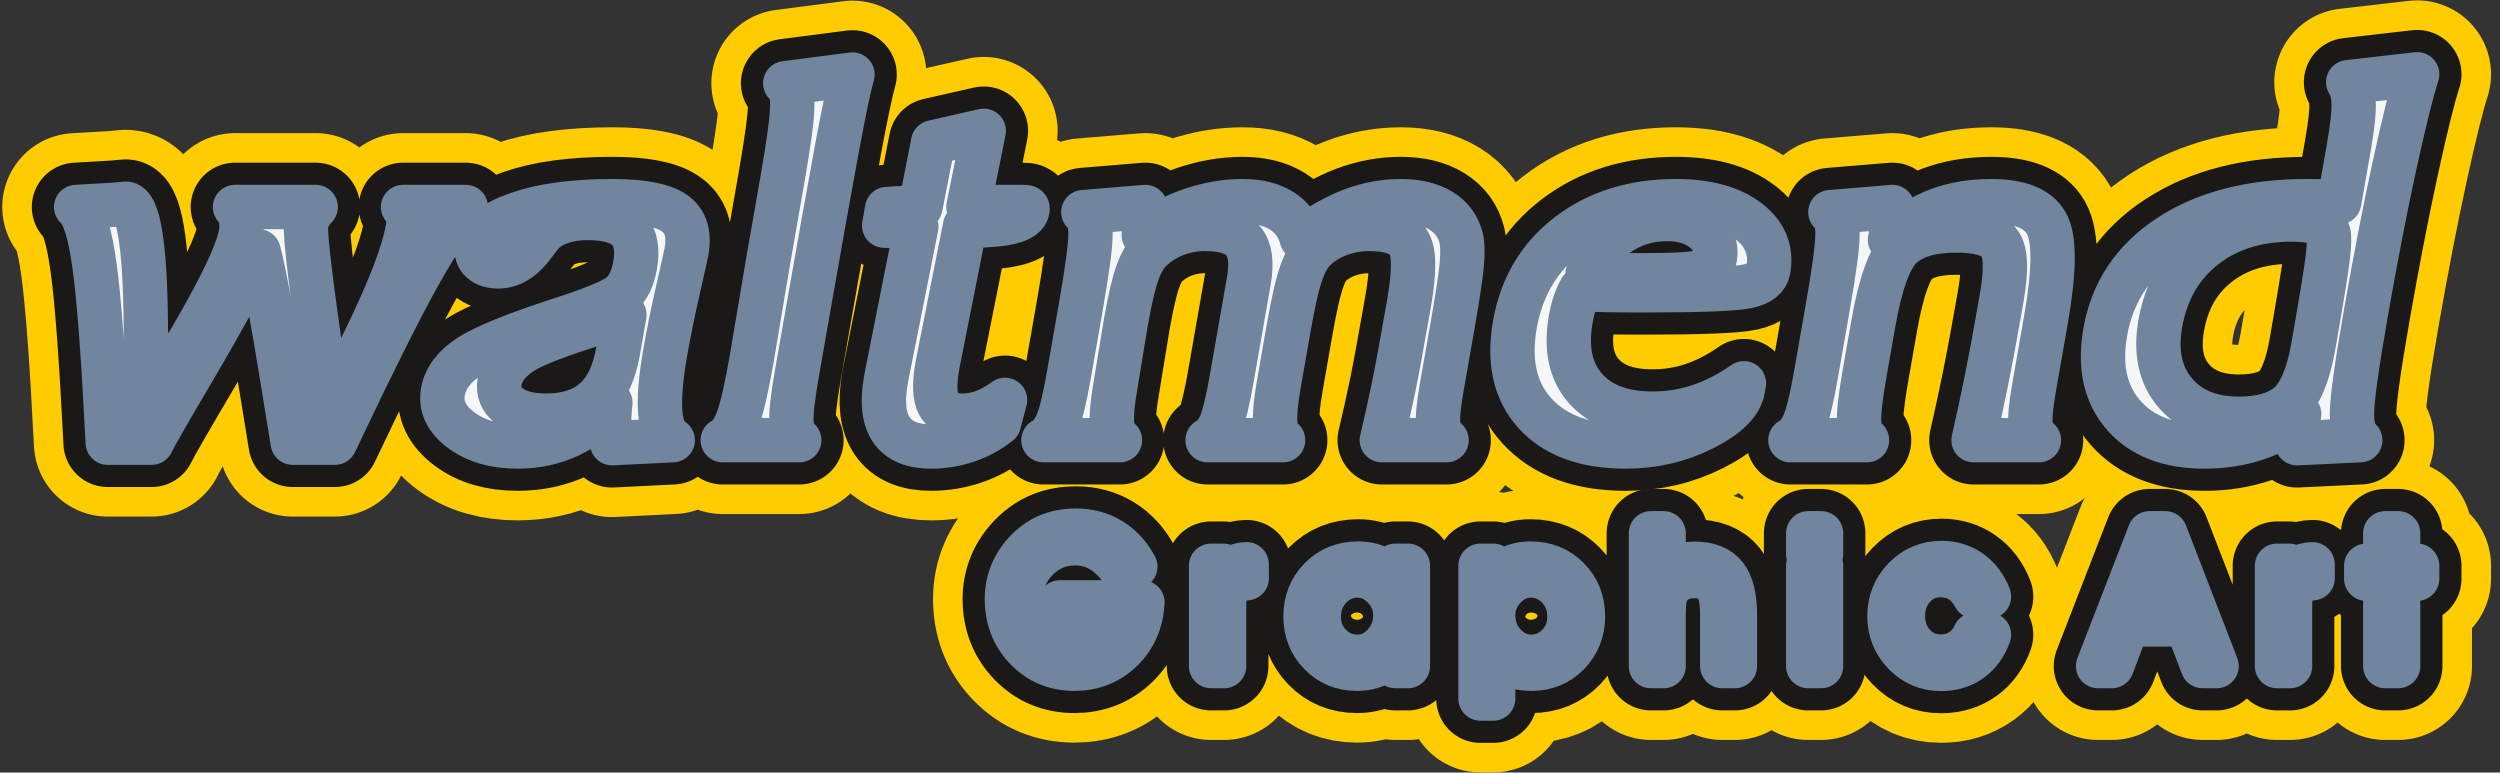
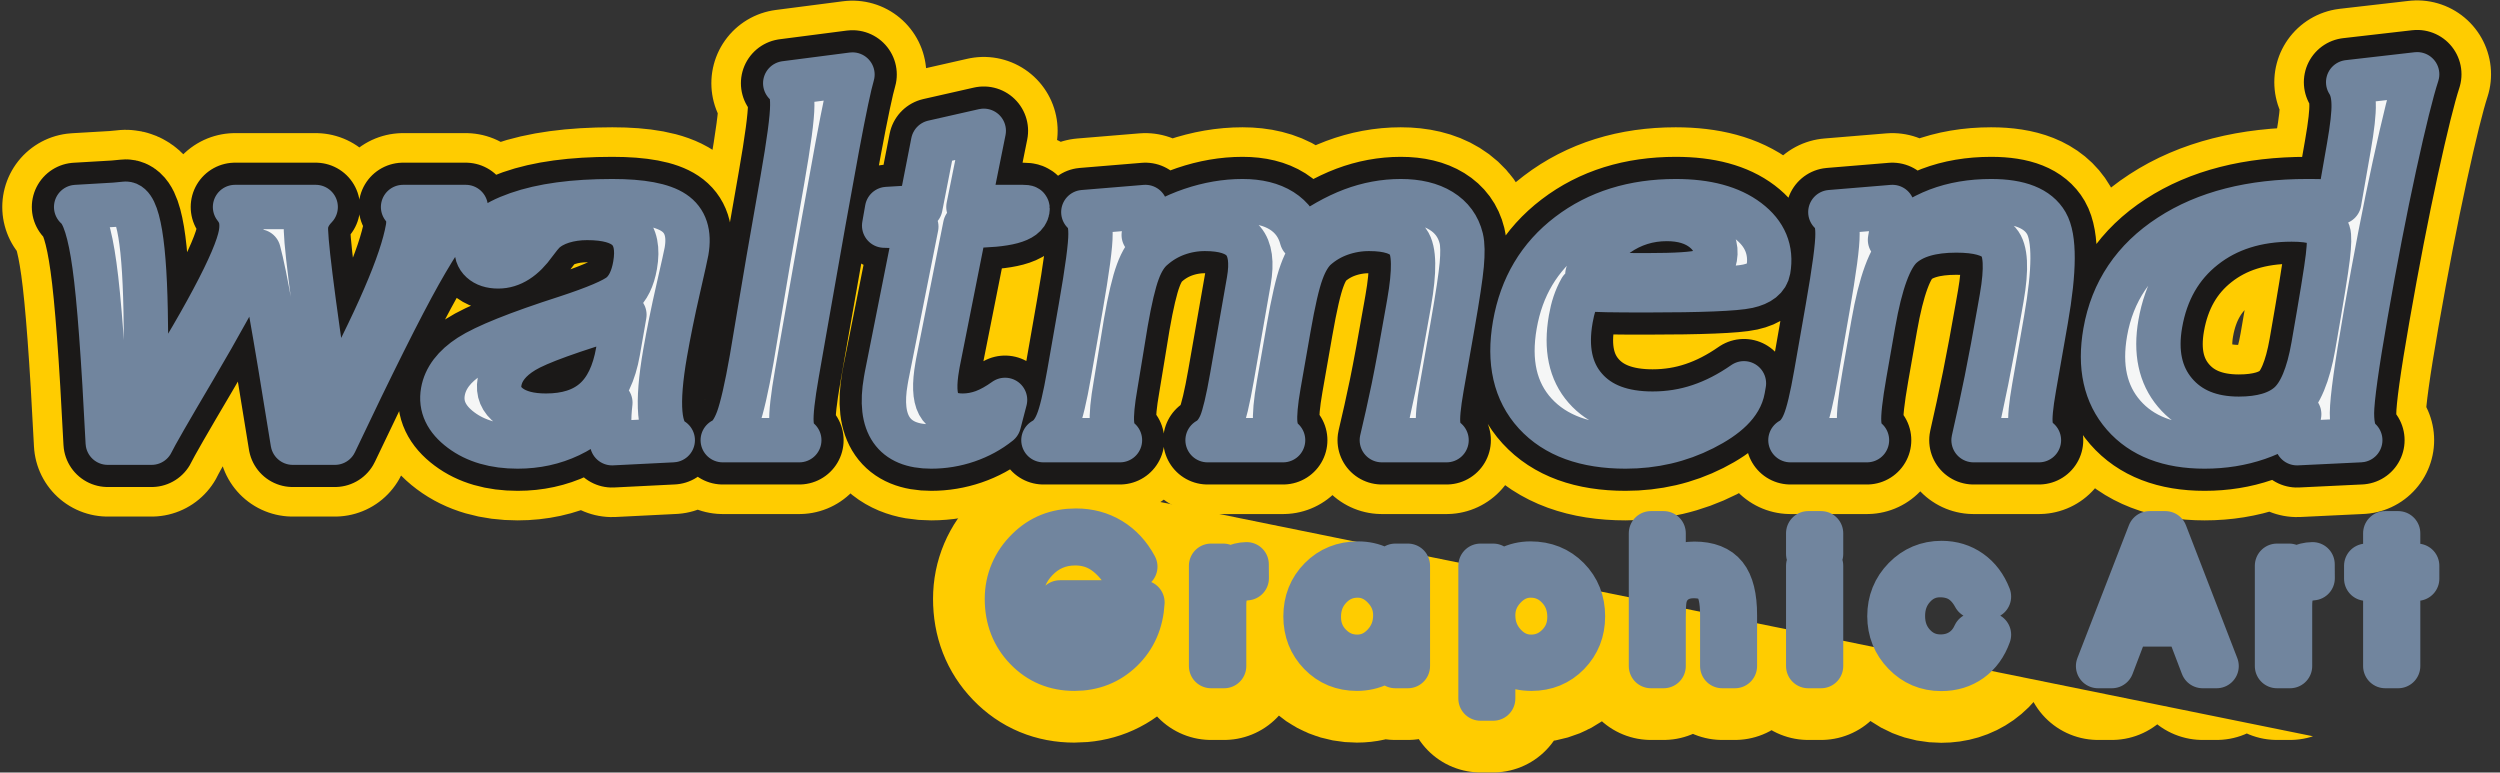
<svg xmlns="http://www.w3.org/2000/svg" width="746.6pt" height="230.7pt" viewBox="0 0 746.6 230.7" version="1.1">
  <rect x="0" y="0" width="746.6" height="230.7" fill="#333333" stroke="none" />
  <defs>
    <clipPath id="clip1">
-       <path d="M 278 136 L 744 136 L 744 230.699 L 278 230.699 Z M 278 136 " />
+       <path d="M 278 136 L 744 230.699 L 278 230.699 Z M 278 136 " />
    </clipPath>
  </defs>
  <g id="surface1">
    <path style="fill-rule:evenodd;fill:rgb(100%,100%,100%);fill-opacity:1;stroke-width:441.215;stroke-linecap:butt;stroke-linejoin:round;stroke:rgb(100%,79.688%,0%);stroke-opacity:1;stroke-miterlimit:4;" d="M 874.219 984.93 C 846.055 1161.062 824.219 1291.453 809.102 1376.375 C 794.023 1461.531 781.836 1521.336 772.305 1556.375 C 718.516 1448.836 654.062 1331.961 579.688 1206.023 C 505.312 1080.047 462.773 1006.297 452.695 984.93 L 321.758 984.93 C 308.984 1239.461 295.938 1416.102 282.109 1514.305 C 268.633 1612.469 250.195 1670.672 227.383 1688.836 L 342.852 1695.594 C 356.016 1696.648 366.875 1697.664 375.391 1698.719 C 413.359 1698.719 433.281 1578.445 435.508 1337.938 C 436.484 1233.016 438.047 1148.602 439.844 1084.695 C 522.109 1211.961 587.227 1321.336 635.859 1412.742 C 684.492 1503.914 712.227 1569.109 719.062 1608.055 C 721.992 1624.891 721.953 1639.734 719.531 1652.742 C 716.797 1665.711 710.898 1677.664 701.875 1688.836 L 942.773 1688.836 C 935.039 1680.789 928.594 1672.469 923.711 1663.602 C 919.219 1655.086 915.938 1645.984 914.258 1636.375 C 909.375 1608.328 931.797 1428.094 981.523 1095.359 L 983.633 1084.695 C 1056.172 1221.062 1111.328 1332.508 1148.438 1418.992 C 1185.938 1505.477 1208.945 1574.305 1217.812 1624.891 C 1220.234 1638.719 1220 1650.672 1217.812 1661.062 C 1215.312 1671.453 1210.625 1680.789 1203.711 1688.836 L 1390.977 1688.836 C 1355.469 1657.391 1309.531 1590.906 1252.422 1489.383 C 1195.703 1388.094 1111.602 1219.773 1000.195 984.93 Z M 1864.766 1367.039 C 1706.992 1320.281 1606.68 1284.188 1564.531 1258.484 C 1522.422 1233.016 1498.086 1202.352 1491.836 1166.805 C 1486.602 1136.922 1496.719 1112.781 1522.031 1093.797 C 1547.422 1075.086 1583.438 1065.711 1630.43 1065.711 C 1692.422 1065.711 1740.781 1081.336 1775.898 1112.508 C 1811.016 1143.641 1834.141 1191.961 1845.586 1257.391 Z M 1827.93 983.406 C 1822.812 999.773 1820 1017.977 1819.531 1038.211 C 1818.75 1058.484 1819.961 1080.555 1822.812 1104.461 C 1789.453 1062.352 1748.789 1029.891 1701.172 1007.312 C 1653.555 984.734 1601.953 973.562 1545.977 973.562 C 1476.992 973.562 1420.547 989.891 1376.953 1022.625 C 1333.047 1055.359 1315.078 1093.562 1322.734 1137.195 C 1329.805 1177.703 1356.641 1213.016 1402.852 1242.898 C 1449.062 1272.742 1545.156 1311.453 1691.328 1358.484 C 1778.32 1387.039 1832.656 1410.164 1854.102 1427.781 C 1875.156 1445.477 1889.609 1474.578 1896.602 1514.578 C 1905.234 1563.914 1897.852 1599.773 1874.805 1622.352 C 1851.758 1644.891 1811.094 1656.102 1753.438 1656.102 C 1726.758 1656.102 1702.148 1652.469 1679.609 1645.477 C 1657.383 1638.445 1638.555 1628.055 1623.828 1614.305 C 1617.734 1608.055 1608.438 1596.883 1596.641 1580.789 C 1563.867 1534.578 1527.5 1511.453 1487.852 1511.453 C 1466.211 1511.453 1449.844 1516.922 1438.047 1527.547 C 1426.25 1538.211 1421.641 1551.961 1424.688 1569.383 C 1431.68 1609.383 1472.07 1642.078 1545.547 1667.781 C 1619.023 1693.523 1713.242 1706.258 1828.516 1706.258 C 1916.484 1706.258 1977.812 1694.812 2012.422 1671.688 C 2047.031 1648.602 2059.609 1610.164 2050.195 1556.375 C 2048.711 1547.781 2040.391 1509.852 2024.961 1442.625 C 2009.492 1375.359 1996.758 1311.961 1986.367 1252.742 C 1973.086 1176.648 1968.281 1116.922 1971.992 1073.562 C 1975.742 1030.164 1988.359 1003.172 2009.141 992.469 Z M 2158.398 992.469 C 2176.172 1000.555 2191.172 1021.609 2203.75 1055.359 C 2215.977 1089.109 2229.805 1149.148 2244.922 1235.359 C 2249.062 1258.992 2256.523 1303.641 2267.344 1369.109 C 2278.125 1434.578 2287.188 1488.328 2294.57 1530.398 L 2336.523 1770.125 C 2355.898 1880.789 2365.82 1954.539 2366.016 1991.961 C 2366.562 2029.344 2359.453 2051.414 2345 2058.445 L 2545.82 2084.422 C 2537.031 2055.047 2521.758 1983.133 2500.352 1868.562 C 2479.023 1754.305 2446.094 1569.852 2401.484 1315.086 L 2379.922 1191.961 C 2367.461 1120.828 2361.992 1072.234 2363.672 1045.711 C 2365.078 1019.539 2372.93 1001.609 2386.992 992.469 Z M 2736.523 1630.125 L 2640.43 1633.211 L 2649.141 1682.859 L 2748.828 1688.836 L 2786.641 1882.078 L 2937.93 1916.375 L 2892.109 1688.836 L 3054.375 1688.836 C 3061.719 1688.836 3065.938 1688.328 3067.422 1687.273 C 3068.906 1686.258 3069.141 1683.602 3068.438 1679.773 C 3065.664 1663.914 3049.961 1652.234 3021.641 1644.695 C 2993.32 1637.156 2952.031 1633.211 2898.008 1633.211 L 2882.383 1633.211 L 2800.898 1223.133 L 2799.062 1212.508 C 2789.805 1159.773 2791.211 1122.117 2803.242 1099.539 C 2815.312 1076.922 2839.023 1065.711 2875 1065.711 C 2896.328 1065.711 2917.344 1069.656 2937.656 1077.195 C 2957.617 1084.695 2979.023 1096.648 3001.523 1112.781 L 2983.281 1042.898 C 2955.391 1020.555 2923.711 1003.406 2888.984 991.492 C 2853.906 979.539 2817.852 973.562 2780.898 973.562 C 2724.883 973.562 2685.43 989.891 2662.578 1022.898 C 2639.688 1055.867 2633.945 1104.969 2645.312 1169.852 L 2647.578 1182.898 Z M 3116.094 992.469 C 3133.32 1001.609 3147.422 1019.266 3158.008 1045.477 C 3168.906 1071.453 3180.352 1119.773 3192.695 1190.438 L 3218.945 1340.281 L 3227.344 1388.328 C 3247.031 1500.789 3256.953 1574.578 3256.641 1608.836 C 3256.68 1643.406 3249.453 1664.891 3235.273 1673.523 L 3420.586 1688.836 C 3421.758 1676.648 3422.07 1664.891 3421.719 1653.523 C 3421.406 1642.078 3420.117 1630.906 3418.242 1620.281 L 3415.586 1605.203 C 3459.258 1637.664 3506.602 1662.625 3557.656 1680.008 C 3609.023 1697.391 3659.883 1706.258 3710.859 1706.258 C 3758.164 1706.258 3797.148 1696.648 3827.773 1677.391 C 3858.047 1658.211 3878.203 1630.398 3887.578 1594.578 C 3939.609 1633.016 3989.883 1661.297 4037.344 1679.227 C 4085.117 1697.156 4133.711 1706.258 4183.359 1706.258 C 4231.992 1706.258 4272.305 1696.648 4303.594 1677.391 C 4335.195 1657.938 4355.078 1630.672 4363.828 1595.086 C 4368.086 1577.391 4368.438 1550.945 4365.352 1516.102 C 4362.188 1481.062 4353.086 1421.336 4338.359 1337.156 L 4313.203 1193.523 L 4305.586 1150.164 C 4296.094 1095.867 4292.578 1058.484 4295.352 1038.211 C 4297.812 1017.977 4306.094 1002.625 4320 992.469 L 4126.719 992.469 C 4138.281 1041.336 4149.922 1092.781 4161.172 1147.312 C 4172.383 1201.844 4186.758 1280.281 4204.57 1382.117 L 4208.164 1402.625 C 4224.961 1498.445 4223.945 1559.227 4205.117 1584.969 C 4185.938 1610.672 4147.188 1623.406 4088.555 1623.406 C 4058.867 1623.406 4030.391 1618.445 4003.047 1608.836 C 3976.016 1599.227 3951.914 1585.203 3930.273 1566.258 C 3913.281 1551.141 3898.789 1527.312 3887.109 1494.812 C 3875.078 1462.352 3862.305 1406.531 3848.438 1327.312 L 3818.75 1157.703 C 3809.727 1106.023 3806.367 1067.781 3808.438 1043.406 C 3810.859 1019.266 3818.516 1002.117 3831.836 992.469 L 3606.25 992.469 C 3622.812 1001.609 3636.016 1017.977 3646.172 1041.609 C 3655.977 1065.242 3667.109 1111.727 3679.297 1181.336 L 3689.648 1240.555 L 3729.492 1468.055 C 3739.062 1522.859 3733.711 1562.625 3713.281 1586.766 C 3692.539 1611.141 3654.375 1623.406 3598.398 1623.406 C 3569.414 1623.406 3541.523 1618.445 3514.883 1608.836 C 3488.516 1599.227 3464.727 1585.203 3443.086 1566.258 C 3424.805 1551.141 3409.688 1527.547 3398.125 1495.867 C 3386.25 1464.188 3374.336 1413.289 3362.109 1343.406 C 3359.258 1327.039 3354.57 1298.484 3348.047 1257.391 C 3341.484 1216.102 3336.016 1182.898 3331.602 1157.703 C 3322.539 1106.023 3318.867 1067.781 3320.938 1043.406 C 3322.695 1019.266 3330.703 1002.117 3344.648 992.469 Z M 4740.625 1488.094 L 4758.281 1488.094 C 4760.938 1488.094 4776.875 1487.547 4806.328 1486.531 C 4835.82 1485.477 4864.375 1484.969 4892.344 1484.969 L 4918.008 1484.969 C 5006.328 1484.969 5061.602 1488.602 5083.555 1495.867 C 5105.195 1503.406 5117.969 1517.391 5121.602 1538.211 C 5127.109 1569.617 5116.172 1596.648 5088.477 1619.227 C 5060.781 1641.844 5023.75 1653.016 4977.773 1653.016 C 4923.438 1653.016 4874.453 1637.664 4830.43 1607.039 C 4786.406 1576.375 4756.445 1536.648 4740.625 1488.094 Z M 5208.086 1162.352 L 5204.922 1144.188 C 5197.578 1102.352 5158.164 1063.641 5086.875 1027.586 C 5015.586 991.492 4938.125 973.562 4854.805 973.562 C 4734.883 973.562 4644.961 1006.297 4584.805 1071.961 C 4524.688 1137.703 4504.531 1226.258 4523.945 1337.156 C 4543.75 1450.398 4597.109 1540.008 4684.375 1606.492 C 4771.68 1673.016 4878.125 1706.258 5004.414 1706.258 C 5097.031 1706.258 5168.594 1686.766 5219.805 1648.055 C 5271.016 1609.383 5291.406 1560.281 5281.016 1500.789 C 5276.758 1476.648 5256.25 1460.281 5219.844 1452.234 C 5183.125 1444.188 5081.094 1440.008 4913.828 1440.008 C 4864.492 1440.008 4825.898 1440.281 4798.32 1440.789 C 4770.781 1441.336 4744.922 1442.117 4721.094 1443.133 C 4713.359 1429.383 4707.227 1415.359 4702.344 1400.789 C 4697.461 1386.258 4693.75 1370.672 4690.859 1354.031 C 4675.586 1266.766 4690.156 1197.938 4734.336 1147.586 C 4778.438 1096.922 4845.703 1071.727 4935.312 1071.727 C 4984.297 1071.727 5030.938 1079.266 5075.547 1094.305 C 5120.117 1109.109 5164.453 1131.961 5208.086 1162.352 Z M 5346.953 992.469 C 5364.219 1001.609 5378.32 1019.266 5388.906 1045.477 C 5399.766 1071.453 5411.25 1119.773 5423.594 1190.438 L 5449.844 1340.281 L 5458.203 1388.094 C 5477.93 1500.789 5487.812 1574.305 5487.5 1608.836 C 5487.578 1643.406 5480.352 1664.891 5466.172 1673.523 L 5651.445 1688.836 C 5652.852 1677.664 5653.047 1665.477 5652.383 1652.234 C 5651.719 1638.992 5650.312 1625.203 5647.852 1611.141 L 5644.297 1590.672 C 5691.016 1631.141 5738.125 1660.516 5786.016 1678.953 C 5833.867 1697.156 5887.422 1706.258 5946.406 1706.258 C 6031.055 1706.258 6085.859 1684.422 6111.172 1640.516 C 6136.484 1596.648 6135.977 1500.555 6110.078 1352.508 L 6082.188 1193.289 L 6074.609 1149.852 C 6065.117 1095.633 6061.602 1058.484 6064.375 1038.211 C 6066.836 1017.977 6075.156 1002.625 6089.062 992.469 L 5893.789 992.469 C 5906.719 1049.383 5919.805 1108.875 5932.383 1171.219 C 5945 1233.797 5957.852 1303.406 5971.367 1380.555 L 5977.93 1417.938 C 5993.203 1505.203 5990.156 1560.281 5969.258 1583.602 C 5948.359 1607.039 5906.094 1618.719 5842.109 1618.719 C 5768.789 1618.719 5714.375 1602.859 5679.18 1571.141 C 5643.984 1539.461 5615.82 1462.352 5594.453 1340.281 L 5568.203 1190.438 C 5555.859 1119.773 5550.391 1071.453 5552.188 1045.477 C 5553.594 1019.266 5561.484 1001.609 5575.547 992.469 Z M 6686.016 1056.414 C 6753.008 1056.414 6803.242 1071.219 6836.367 1100.555 C 6869.492 1129.852 6893.594 1187.586 6908.594 1273.289 C 6932.891 1412.234 6947.461 1501.062 6951.836 1539.461 C 6956.289 1578.211 6956.914 1602.625 6953.32 1612.742 C 6949.297 1625.711 6938.008 1635.594 6919.766 1641.844 C 6901.914 1648.328 6876.484 1651.453 6843.828 1651.453 C 6739.844 1651.453 6652.422 1623.914 6582.422 1568.602 C 6512.07 1513.211 6468.438 1437.156 6451.484 1340.281 C 6436.68 1255.633 6451.328 1187.039 6495.156 1134.852 C 6538.984 1082.625 6602.695 1056.414 6686.016 1056.414 Z M 7218.633 2085.203 C 7202.109 2034.539 7179.492 1943.367 7150.781 1811.688 C 7122.07 1680.008 7093.633 1532.742 7065.117 1369.852 C 7037.93 1214.578 7024.336 1115.867 7023.906 1073.562 C 7023.828 1031.219 7032.109 1004.188 7048.711 992.469 L 6859.844 983.406 C 6858.633 995.633 6858.32 1007.039 6859.219 1017.977 C 6859.805 1028.875 6861.133 1040.281 6863.125 1051.727 L 6866.367 1070.164 C 6833.047 1039.773 6791.562 1015.906 6742.617 998.992 C 6693.32 982.117 6640.547 973.562 6583.867 973.562 C 6476.914 973.562 6396.406 1004.734 6341.992 1067.039 C 6287.305 1129.656 6269.102 1212.234 6287.109 1315.086 C 6308.359 1436.375 6372.734 1531.961 6479.883 1601.531 C 6587.07 1671.453 6723.789 1706.258 6889.727 1706.258 C 6911.719 1706.258 6930 1705.984 6943.906 1705.477 C 6957.812 1704.891 6971.68 1704.188 6985.82 1703.133 L 7014.453 1866.766 C 7024.883 1926.219 7029.805 1969.617 7028.906 1996.883 C 7028.398 2024.422 7022.852 2045.984 7012.578 2061.531 Z M 7218.633 2085.203 " transform="matrix(0.1,0,0,-0.1,0,230.7)" />
    <path style=" stroke:none;fill-rule:evenodd;fill:rgb(100%,100%,100%);fill-opacity:1;" d="M 316.535 179.902 L 341.18 179.902 C 340.852 185.68 338.773 190.422 334.945 194.141 C 331.113 197.848 326.414 199.711 320.848 199.711 C 315.133 199.711 310.336 197.715 306.48 193.715 C 302.625 189.723 300.703 184.758 300.703 178.844 C 300.703 176.062 301.23 173.434 302.281 170.941 C 303.332 168.453 304.875 166.211 306.91 164.215 C 308.867 162.266 311.035 160.828 313.414 159.879 C 315.793 158.938 318.43 158.465 321.332 158.465 C 325.176 158.465 328.633 159.395 331.691 161.254 C 334.75 163.121 337.203 165.781 339.051 169.23 L 334.258 169.23 C 332.387 166.852 330.391 165.094 328.254 163.953 C 326.125 162.816 323.746 162.246 321.105 162.246 C 316.555 162.246 312.707 163.879 309.559 167.141 C 306.406 170.402 304.836 174.316 304.836 178.898 C 304.836 183.762 306.406 187.828 309.547 191.07 C 312.688 194.328 316.562 195.957 321.172 195.957 C 324.797 195.957 328.047 194.789 330.93 192.465 C 333.809 190.141 335.676 187.129 336.551 183.418 L 316.535 183.418 Z M 365.57 198.918 L 361.676 198.918 L 361.676 168.957 L 365.301 168.957 L 365.301 172.41 C 366.238 171.086 367.27 170.113 368.387 169.492 C 369.512 168.879 370.812 168.551 372.297 168.516 L 372.328 172.68 C 369.91 172.895 368.184 173.617 367.141 174.848 C 366.09 176.078 365.57 178.062 365.57 180.828 Z M 416.695 183.742 C 416.695 180.562 415.562 177.793 413.297 175.422 C 411.027 173.051 408.406 171.871 405.453 171.871 C 402.238 171.871 399.508 173.051 397.25 175.422 C 394.992 177.793 393.855 180.73 393.855 184.238 C 393.855 187.578 394.98 190.391 397.23 192.688 C 399.48 194.984 402.184 196.137 405.34 196.137 C 408.391 196.137 411.047 194.93 413.305 192.504 C 415.562 190.078 416.695 187.156 416.695 183.742 Z M 416.695 194.176 C 415.5 195.906 413.883 197.254 411.836 198.238 C 409.793 199.215 407.59 199.711 405.23 199.711 C 400.844 199.711 397.184 198.207 394.266 195.203 C 391.34 192.195 389.879 188.484 389.879 184.07 C 389.879 179.59 391.375 175.84 394.359 172.82 C 397.34 169.809 401.078 168.301 405.566 168.301 C 407.871 168.301 409.98 168.766 411.902 169.707 C 413.824 170.645 415.426 171.992 416.695 173.754 L 416.695 168.957 L 420.449 168.957 L 420.449 198.918 L 416.695 198.918 Z M 442.141 168.957 L 445.922 168.957 L 445.922 173.859 C 447.008 172.168 448.57 170.82 450.586 169.816 C 452.613 168.805 454.766 168.301 457.055 168.301 C 461.578 168.301 465.324 169.809 468.285 172.809 C 471.25 175.812 472.738 179.57 472.738 184.07 C 472.738 188.469 471.27 192.168 468.344 195.191 C 465.406 198.207 461.746 199.711 457.359 199.711 C 454.926 199.711 452.734 199.234 450.781 198.297 C 448.828 197.348 447.211 195.98 445.922 194.176 L 445.922 208.617 L 442.141 208.617 Z M 445.922 183.742 C 445.922 187.156 447.047 190.078 449.293 192.504 C 451.543 194.93 454.199 196.137 457.25 196.137 C 460.391 196.137 463.082 194.984 465.332 192.688 C 467.582 190.391 468.707 187.578 468.707 184.238 C 468.707 180.73 467.57 177.793 465.312 175.422 C 463.055 173.051 460.324 171.871 457.109 171.871 C 454.152 171.871 451.543 173.062 449.293 175.441 C 447.047 177.82 445.922 180.586 445.922 183.742 Z M 493.043 159.254 L 496.824 159.254 L 496.824 172.477 C 497.93 171.109 499.258 170.09 500.809 169.391 C 502.363 168.703 504.102 168.355 506.023 168.355 C 510.23 168.355 513.301 169.555 515.223 171.965 C 517.145 174.371 518.113 178.285 518.113 183.703 L 518.113 198.918 L 514.332 198.918 L 514.332 183.641 C 514.332 179.301 513.68 176.277 512.371 174.59 C 511.059 172.883 508.875 172.039 505.809 172.039 C 504.062 172.039 502.539 172.391 501.219 173.09 C 499.91 173.785 498.867 174.789 498.105 176.094 C 497.633 176.91 497.297 177.84 497.113 178.891 C 496.918 179.934 496.824 181.754 496.824 184.348 L 496.824 198.918 L 493.043 198.918 Z M 543.844 165.438 L 540.004 165.438 L 540.004 159.254 L 543.844 159.254 Z M 540.004 168.957 L 543.844 168.957 L 543.844 198.918 L 540.004 198.918 Z M 589.738 178.156 C 588.559 175.98 587.117 174.371 585.426 173.32 C 583.727 172.281 581.707 171.758 579.367 171.758 C 576.281 171.758 573.66 172.93 571.516 175.273 C 569.367 177.617 568.289 180.508 568.289 183.961 C 568.289 187.406 569.367 190.289 571.535 192.605 C 573.688 194.922 576.355 196.086 579.535 196.086 C 581.855 196.086 583.902 195.508 585.688 194.363 C 587.461 193.219 588.809 191.617 589.738 189.547 L 593.984 189.547 C 592.824 192.801 591 195.309 588.512 197.098 C 586.027 198.871 583.094 199.766 579.719 199.766 C 575.383 199.766 571.719 198.219 568.738 195.145 C 565.754 192.066 564.258 188.355 564.258 184.016 C 564.258 179.59 565.773 175.836 568.793 172.754 C 571.812 169.676 575.492 168.133 579.832 168.133 C 583.074 168.133 585.938 169.008 588.418 170.766 C 590.898 172.512 592.746 174.977 593.984 178.156 Z M 630.68 198.918 L 626.57 198.918 L 641.949 159.254 L 646.633 159.254 L 661.965 198.918 L 657.805 198.918 L 653.062 186.469 L 635.418 186.469 Z M 651.699 182.898 L 644.18 162.984 L 636.773 182.898 Z M 683.895 198.918 L 680.004 198.918 L 680.004 168.957 L 683.625 168.957 L 683.625 172.41 C 684.566 171.086 685.598 170.113 686.711 169.492 C 687.836 168.879 689.137 168.551 690.625 168.516 L 690.652 172.68 C 688.234 172.895 686.508 173.617 685.465 174.848 C 684.418 176.078 683.895 178.062 683.895 180.828 Z M 712.34 198.918 L 712.34 172.82 L 706.652 172.82 L 706.652 168.957 L 712.34 168.957 L 712.34 159.254 L 716.18 159.254 L 716.18 168.957 L 721.863 168.957 L 721.863 172.82 L 716.18 172.82 L 716.18 198.918 Z M 712.34 198.918 " />
    <g clip-path="url(#clip1)" clip-rule="nonzero">
      <path style="fill:none;stroke-width:441.215;stroke-linecap:butt;stroke-linejoin:round;stroke:rgb(100%,79.688%,0%);stroke-opacity:1;stroke-miterlimit:4;" d="M 3165.352 507.977 L 3411.797 507.977 C 3408.516 450.203 3387.734 402.781 3349.453 365.594 C 3311.133 328.523 3264.141 309.891 3208.477 309.891 C 3151.328 309.891 3103.359 329.852 3064.805 369.852 C 3026.25 409.773 3007.031 459.422 3007.031 518.562 C 3007.031 546.375 3012.305 572.664 3022.812 597.586 C 3033.32 622.469 3048.75 644.891 3069.102 664.852 C 3088.672 684.344 3110.352 698.719 3134.141 708.211 C 3157.93 717.625 3184.297 722.352 3213.32 722.352 C 3251.758 722.352 3286.328 713.055 3316.914 694.461 C 3347.5 675.789 3372.031 649.188 3390.508 614.695 L 3342.578 614.695 C 3323.867 638.484 3303.906 656.062 3282.539 667.469 C 3261.25 678.836 3237.461 684.539 3211.055 684.539 C 3165.547 684.539 3127.07 668.211 3095.586 635.594 C 3064.062 602.977 3048.359 563.836 3048.359 518.016 C 3048.359 469.383 3064.062 428.719 3095.469 396.297 C 3126.875 363.719 3165.625 347.43 3211.719 347.43 C 3247.969 347.43 3280.469 359.109 3309.297 382.352 C 3338.086 405.594 3356.758 435.711 3365.508 472.82 L 3165.352 472.82 Z M 3655.703 317.82 L 3616.758 317.82 L 3616.758 617.43 L 3653.008 617.43 L 3653.008 582.898 C 3662.383 596.141 3672.695 605.867 3683.867 612.078 C 3695.117 618.211 3708.125 621.492 3722.969 621.844 L 3723.281 580.203 C 3699.102 578.055 3681.836 570.828 3671.406 558.523 C 3660.898 546.219 3655.703 526.375 3655.703 498.719 Z M 4166.953 469.578 C 4166.953 501.375 4155.625 529.07 4132.969 552.781 C 4110.273 576.492 4084.062 588.289 4054.531 588.289 C 4022.383 588.289 3995.078 576.492 3972.5 552.781 C 3949.922 529.07 3938.555 499.695 3938.555 464.617 C 3938.555 431.219 3949.805 403.094 3972.305 380.125 C 3994.805 357.156 4021.836 345.633 4053.398 345.633 C 4083.906 345.633 4110.469 357.703 4133.047 381.961 C 4155.625 406.219 4166.953 435.438 4166.953 469.578 Z M 4166.953 365.242 C 4155 347.938 4138.828 334.461 4118.359 324.617 C 4097.93 314.852 4075.898 309.891 4052.305 309.891 C 4008.438 309.891 3971.836 324.93 3942.656 354.969 C 3913.398 385.047 3898.789 422.156 3898.789 466.297 C 3898.789 511.102 3913.75 548.602 3943.594 578.797 C 3973.398 608.914 4010.781 623.992 4055.664 623.992 C 4078.711 623.992 4099.805 619.344 4119.023 609.93 C 4138.242 600.555 4154.258 587.078 4166.953 569.461 L 4166.953 617.43 L 4204.492 617.43 L 4204.492 317.82 L 4166.953 317.82 Z M 4421.406 617.43 L 4459.219 617.43 L 4459.219 568.406 C 4470.078 585.32 4485.703 598.797 4505.859 608.836 C 4526.133 618.953 4547.656 623.992 4570.547 623.992 C 4615.781 623.992 4653.242 608.914 4682.852 578.914 C 4712.5 548.875 4727.383 511.297 4727.383 466.297 C 4727.383 422.312 4712.695 385.32 4683.438 355.086 C 4654.062 324.93 4617.461 309.891 4573.594 309.891 C 4549.258 309.891 4527.344 314.656 4507.812 324.031 C 4488.281 333.523 4472.109 347.195 4459.219 365.242 L 4459.219 220.828 L 4421.406 220.828 Z M 4459.219 469.578 C 4459.219 435.438 4470.469 406.219 4492.93 381.961 C 4515.43 357.703 4541.992 345.633 4572.5 345.633 C 4603.906 345.633 4630.82 357.156 4653.32 380.125 C 4675.82 403.094 4687.07 431.219 4687.07 464.617 C 4687.07 499.695 4675.703 529.07 4653.125 552.781 C 4630.547 576.492 4603.242 588.289 4571.094 588.289 C 4541.523 588.289 4515.43 576.375 4492.93 552.586 C 4470.469 528.797 4459.219 501.141 4459.219 469.578 Z M 4930.43 714.461 L 4968.242 714.461 L 4968.242 582.234 C 4979.297 595.906 4992.578 606.102 5008.086 613.094 C 5023.633 619.969 5041.016 623.445 5060.234 623.445 C 5102.305 623.445 5133.008 611.453 5152.227 587.352 C 5171.445 563.289 5181.133 524.148 5181.133 469.969 L 5181.133 317.82 L 5143.32 317.82 L 5143.32 470.594 C 5143.32 513.992 5136.797 544.227 5123.711 561.102 C 5110.586 578.172 5088.75 586.609 5058.086 586.609 C 5040.625 586.609 5025.391 583.094 5012.188 576.102 C 4999.102 569.148 4988.672 559.109 4981.055 546.062 C 4976.328 537.898 4972.969 528.602 4971.133 518.094 C 4969.18 507.664 4968.242 489.461 4968.242 463.523 L 4968.242 317.82 L 4930.43 317.82 Z M 5438.438 652.625 L 5400.039 652.625 L 5400.039 714.461 L 5438.438 714.461 Z M 5400.039 617.43 L 5438.438 617.43 L 5438.438 317.82 L 5400.039 317.82 Z M 5897.383 525.438 C 5885.586 547.195 5871.172 563.289 5854.258 573.797 C 5837.266 584.188 5817.07 589.422 5793.672 589.422 C 5762.812 589.422 5736.602 577.703 5715.156 554.266 C 5693.672 530.828 5682.891 501.922 5682.891 467.391 C 5682.891 432.938 5693.672 404.109 5715.352 380.945 C 5736.875 357.781 5763.555 346.141 5795.352 346.141 C 5818.555 346.141 5839.023 351.922 5856.875 363.367 C 5874.609 374.812 5888.086 390.828 5897.383 411.531 L 5939.844 411.531 C 5928.242 378.992 5910 353.914 5885.117 336.023 C 5860.273 318.289 5830.938 309.344 5797.188 309.344 C 5753.828 309.344 5717.188 324.812 5687.383 355.555 C 5657.539 386.336 5642.578 423.445 5642.578 466.844 C 5642.578 511.102 5657.734 548.641 5687.93 579.461 C 5718.125 610.242 5754.922 625.672 5798.32 625.672 C 5830.742 625.672 5859.375 616.922 5884.18 599.344 C 5908.984 581.883 5927.461 557.234 5939.844 525.438 Z M 6306.797 317.82 L 6265.703 317.82 L 6419.492 714.461 L 6466.328 714.461 L 6619.648 317.82 L 6578.047 317.82 L 6530.625 442.312 L 6354.18 442.312 Z M 6516.992 478.016 L 6441.797 677.156 L 6367.734 478.016 Z M 6838.945 317.82 L 6800.039 317.82 L 6800.039 617.43 L 6836.25 617.43 L 6836.25 582.898 C 6845.664 596.141 6855.977 605.867 6867.109 612.078 C 6878.359 618.211 6891.367 621.492 6906.25 621.844 L 6906.523 580.203 C 6882.344 578.055 6865.078 570.828 6854.648 558.523 C 6844.18 546.219 6838.945 526.375 6838.945 498.719 Z M 7123.398 317.82 L 7123.398 578.797 L 7066.523 578.797 L 7066.523 617.43 L 7123.398 617.43 L 7123.398 714.461 L 7161.797 714.461 L 7161.797 617.43 L 7218.633 617.43 L 7218.633 578.797 L 7161.797 578.797 L 7161.797 317.82 Z M 7123.398 317.82 " transform="matrix(0.1,0,0,-0.1,0,230.7)" />
    </g>
    <path style="fill-rule:evenodd;fill:rgb(100%,100%,100%);fill-opacity:1;stroke-width:264.725;stroke-linecap:butt;stroke-linejoin:round;stroke:rgb(10.594%,9.813%,9.424%);stroke-opacity:1;stroke-miterlimit:4;" d="M 874.219 984.93 C 846.055 1161.062 824.219 1291.453 809.102 1376.375 C 794.023 1461.531 781.836 1521.336 772.305 1556.375 C 718.516 1448.836 654.062 1331.961 579.688 1206.023 C 505.312 1080.047 462.773 1006.297 452.695 984.93 L 321.758 984.93 C 308.984 1239.461 295.938 1416.102 282.109 1514.305 C 268.633 1612.469 250.195 1670.672 227.383 1688.836 L 342.852 1695.594 C 356.016 1696.648 366.875 1697.664 375.391 1698.719 C 413.359 1698.719 433.281 1578.445 435.508 1337.938 C 436.484 1233.016 438.047 1148.602 439.844 1084.695 C 522.109 1211.961 587.227 1321.336 635.859 1412.742 C 684.492 1503.914 712.227 1569.109 719.062 1608.055 C 721.992 1624.891 721.953 1639.734 719.531 1652.742 C 716.797 1665.711 710.898 1677.664 701.875 1688.836 L 942.773 1688.836 C 935.039 1680.789 928.594 1672.469 923.711 1663.602 C 919.219 1655.086 915.938 1645.984 914.258 1636.375 C 909.375 1608.328 931.797 1428.094 981.523 1095.359 L 983.633 1084.695 C 1056.172 1221.062 1111.328 1332.508 1148.438 1418.992 C 1185.938 1505.477 1208.945 1574.305 1217.812 1624.891 C 1220.234 1638.719 1220 1650.672 1217.812 1661.062 C 1215.312 1671.453 1210.625 1680.789 1203.711 1688.836 L 1390.977 1688.836 C 1355.469 1657.391 1309.531 1590.906 1252.422 1489.383 C 1195.703 1388.094 1111.602 1219.773 1000.195 984.93 Z M 1864.766 1367.039 C 1706.992 1320.281 1606.68 1284.188 1564.531 1258.484 C 1522.422 1233.016 1498.086 1202.352 1491.836 1166.805 C 1486.602 1136.922 1496.719 1112.781 1522.031 1093.797 C 1547.422 1075.086 1583.438 1065.711 1630.43 1065.711 C 1692.422 1065.711 1740.781 1081.336 1775.898 1112.508 C 1811.016 1143.641 1834.141 1191.961 1845.586 1257.391 Z M 1827.93 983.406 C 1822.812 999.773 1820 1017.977 1819.531 1038.211 C 1818.75 1058.484 1819.961 1080.555 1822.812 1104.461 C 1789.453 1062.352 1748.789 1029.891 1701.172 1007.312 C 1653.555 984.734 1601.953 973.562 1545.977 973.562 C 1476.992 973.562 1420.547 989.891 1376.953 1022.625 C 1333.047 1055.359 1315.078 1093.562 1322.734 1137.195 C 1329.805 1177.703 1356.641 1213.016 1402.852 1242.898 C 1449.062 1272.742 1545.156 1311.453 1691.328 1358.484 C 1778.32 1387.039 1832.656 1410.164 1854.102 1427.781 C 1875.156 1445.477 1889.609 1474.578 1896.602 1514.578 C 1905.234 1563.914 1897.852 1599.773 1874.805 1622.352 C 1851.758 1644.891 1811.094 1656.102 1753.438 1656.102 C 1726.758 1656.102 1702.148 1652.469 1679.609 1645.477 C 1657.383 1638.445 1638.555 1628.055 1623.828 1614.305 C 1617.734 1608.055 1608.438 1596.883 1596.641 1580.789 C 1563.867 1534.578 1527.5 1511.453 1487.852 1511.453 C 1466.211 1511.453 1449.844 1516.922 1438.047 1527.547 C 1426.25 1538.211 1421.641 1551.961 1424.688 1569.383 C 1431.68 1609.383 1472.07 1642.078 1545.547 1667.781 C 1619.023 1693.523 1713.242 1706.258 1828.516 1706.258 C 1916.484 1706.258 1977.812 1694.812 2012.422 1671.688 C 2047.031 1648.602 2059.609 1610.164 2050.195 1556.375 C 2048.711 1547.781 2040.391 1509.852 2024.961 1442.625 C 2009.492 1375.359 1996.758 1311.961 1986.367 1252.742 C 1973.086 1176.648 1968.281 1116.922 1971.992 1073.562 C 1975.742 1030.164 1988.359 1003.172 2009.141 992.469 Z M 2158.398 992.469 C 2176.172 1000.555 2191.172 1021.609 2203.75 1055.359 C 2215.977 1089.109 2229.805 1149.148 2244.922 1235.359 C 2249.062 1258.992 2256.523 1303.641 2267.344 1369.109 C 2278.125 1434.578 2287.188 1488.328 2294.57 1530.398 L 2336.523 1770.125 C 2355.898 1880.789 2365.82 1954.539 2366.016 1991.961 C 2366.562 2029.344 2359.453 2051.414 2345 2058.445 L 2545.82 2084.422 C 2537.031 2055.047 2521.758 1983.133 2500.352 1868.562 C 2479.023 1754.305 2446.094 1569.852 2401.484 1315.086 L 2379.922 1191.961 C 2367.461 1120.828 2361.992 1072.234 2363.672 1045.711 C 2365.078 1019.539 2372.93 1001.609 2386.992 992.469 Z M 2736.523 1630.125 L 2640.43 1633.211 L 2649.141 1682.859 L 2748.828 1688.836 L 2786.641 1882.078 L 2937.93 1916.375 L 2892.109 1688.836 L 3054.375 1688.836 C 3061.719 1688.836 3065.938 1688.328 3067.422 1687.273 C 3068.906 1686.258 3069.141 1683.602 3068.438 1679.773 C 3065.664 1663.914 3049.961 1652.234 3021.641 1644.695 C 2993.32 1637.156 2952.031 1633.211 2898.008 1633.211 L 2882.383 1633.211 L 2800.898 1223.133 L 2799.062 1212.508 C 2789.805 1159.773 2791.211 1122.117 2803.242 1099.539 C 2815.312 1076.922 2839.023 1065.711 2875 1065.711 C 2896.328 1065.711 2917.344 1069.656 2937.656 1077.195 C 2957.617 1084.695 2979.023 1096.648 3001.523 1112.781 L 2983.281 1042.898 C 2955.391 1020.555 2923.711 1003.406 2888.984 991.492 C 2853.906 979.539 2817.852 973.562 2780.898 973.562 C 2724.883 973.562 2685.43 989.891 2662.578 1022.898 C 2639.688 1055.867 2633.945 1104.969 2645.312 1169.852 L 2647.578 1182.898 Z M 3116.094 992.469 C 3133.32 1001.609 3147.422 1019.266 3158.008 1045.477 C 3168.906 1071.453 3180.352 1119.773 3192.695 1190.438 L 3218.945 1340.281 L 3227.344 1388.328 C 3247.031 1500.789 3256.953 1574.578 3256.641 1608.836 C 3256.68 1643.406 3249.453 1664.891 3235.273 1673.523 L 3420.586 1688.836 C 3421.758 1676.648 3422.07 1664.891 3421.719 1653.523 C 3421.406 1642.078 3420.117 1630.906 3418.242 1620.281 L 3415.586 1605.203 C 3459.258 1637.664 3506.602 1662.625 3557.656 1680.008 C 3609.023 1697.391 3659.883 1706.258 3710.859 1706.258 C 3758.164 1706.258 3797.148 1696.648 3827.773 1677.391 C 3858.047 1658.211 3878.203 1630.398 3887.578 1594.578 C 3939.609 1633.016 3989.883 1661.297 4037.344 1679.227 C 4085.117 1697.156 4133.711 1706.258 4183.359 1706.258 C 4231.992 1706.258 4272.305 1696.648 4303.594 1677.391 C 4335.195 1657.938 4355.078 1630.672 4363.828 1595.086 C 4368.086 1577.391 4368.438 1550.945 4365.352 1516.102 C 4362.188 1481.062 4353.086 1421.336 4338.359 1337.156 L 4313.203 1193.523 L 4305.586 1150.164 C 4296.094 1095.867 4292.578 1058.484 4295.352 1038.211 C 4297.812 1017.977 4306.094 1002.625 4320 992.469 L 4126.719 992.469 C 4138.281 1041.336 4149.922 1092.781 4161.172 1147.312 C 4172.383 1201.844 4186.758 1280.281 4204.57 1382.117 L 4208.164 1402.625 C 4224.961 1498.445 4223.945 1559.227 4205.117 1584.969 C 4185.938 1610.672 4147.188 1623.406 4088.555 1623.406 C 4058.867 1623.406 4030.391 1618.445 4003.047 1608.836 C 3976.016 1599.227 3951.914 1585.203 3930.273 1566.258 C 3913.281 1551.141 3898.789 1527.312 3887.109 1494.812 C 3875.078 1462.352 3862.305 1406.531 3848.438 1327.312 L 3818.75 1157.703 C 3809.727 1106.023 3806.367 1067.781 3808.438 1043.406 C 3810.859 1019.266 3818.516 1002.117 3831.836 992.469 L 3606.25 992.469 C 3622.812 1001.609 3636.016 1017.977 3646.172 1041.609 C 3655.977 1065.242 3667.109 1111.727 3679.297 1181.336 L 3689.648 1240.555 L 3729.492 1468.055 C 3739.062 1522.859 3733.711 1562.625 3713.281 1586.766 C 3692.539 1611.141 3654.375 1623.406 3598.398 1623.406 C 3569.414 1623.406 3541.523 1618.445 3514.883 1608.836 C 3488.516 1599.227 3464.727 1585.203 3443.086 1566.258 C 3424.805 1551.141 3409.688 1527.547 3398.125 1495.867 C 3386.25 1464.188 3374.336 1413.289 3362.109 1343.406 C 3359.258 1327.039 3354.57 1298.484 3348.047 1257.391 C 3341.484 1216.102 3336.016 1182.898 3331.602 1157.703 C 3322.539 1106.023 3318.867 1067.781 3320.938 1043.406 C 3322.695 1019.266 3330.703 1002.117 3344.648 992.469 Z M 4740.625 1488.094 L 4758.281 1488.094 C 4760.938 1488.094 4776.875 1487.547 4806.328 1486.531 C 4835.82 1485.477 4864.375 1484.969 4892.344 1484.969 L 4918.008 1484.969 C 5006.328 1484.969 5061.602 1488.602 5083.555 1495.867 C 5105.195 1503.406 5117.969 1517.391 5121.602 1538.211 C 5127.109 1569.617 5116.172 1596.648 5088.477 1619.227 C 5060.781 1641.844 5023.75 1653.016 4977.773 1653.016 C 4923.438 1653.016 4874.453 1637.664 4830.43 1607.039 C 4786.406 1576.375 4756.445 1536.648 4740.625 1488.094 Z M 5208.086 1162.352 L 5204.922 1144.188 C 5197.578 1102.352 5158.164 1063.641 5086.875 1027.586 C 5015.586 991.492 4938.125 973.562 4854.805 973.562 C 4734.883 973.562 4644.961 1006.297 4584.805 1071.961 C 4524.688 1137.703 4504.531 1226.258 4523.945 1337.156 C 4543.75 1450.398 4597.109 1540.008 4684.375 1606.492 C 4771.68 1673.016 4878.125 1706.258 5004.414 1706.258 C 5097.031 1706.258 5168.594 1686.766 5219.805 1648.055 C 5271.016 1609.383 5291.406 1560.281 5281.016 1500.789 C 5276.758 1476.648 5256.25 1460.281 5219.844 1452.234 C 5183.125 1444.188 5081.094 1440.008 4913.828 1440.008 C 4864.492 1440.008 4825.898 1440.281 4798.32 1440.789 C 4770.781 1441.336 4744.922 1442.117 4721.094 1443.133 C 4713.359 1429.383 4707.227 1415.359 4702.344 1400.789 C 4697.461 1386.258 4693.75 1370.672 4690.859 1354.031 C 4675.586 1266.766 4690.156 1197.938 4734.336 1147.586 C 4778.438 1096.922 4845.703 1071.727 4935.312 1071.727 C 4984.297 1071.727 5030.938 1079.266 5075.547 1094.305 C 5120.117 1109.109 5164.453 1131.961 5208.086 1162.352 Z M 5346.953 992.469 C 5364.219 1001.609 5378.32 1019.266 5388.906 1045.477 C 5399.766 1071.453 5411.25 1119.773 5423.594 1190.438 L 5449.844 1340.281 L 5458.203 1388.094 C 5477.93 1500.789 5487.812 1574.305 5487.5 1608.836 C 5487.578 1643.406 5480.352 1664.891 5466.172 1673.523 L 5651.445 1688.836 C 5652.852 1677.664 5653.047 1665.477 5652.383 1652.234 C 5651.719 1638.992 5650.312 1625.203 5647.852 1611.141 L 5644.297 1590.672 C 5691.016 1631.141 5738.125 1660.516 5786.016 1678.953 C 5833.867 1697.156 5887.422 1706.258 5946.406 1706.258 C 6031.055 1706.258 6085.859 1684.422 6111.172 1640.516 C 6136.484 1596.648 6135.977 1500.555 6110.078 1352.508 L 6082.188 1193.289 L 6074.609 1149.852 C 6065.117 1095.633 6061.602 1058.484 6064.375 1038.211 C 6066.836 1017.977 6075.156 1002.625 6089.062 992.469 L 5893.789 992.469 C 5906.719 1049.383 5919.805 1108.875 5932.383 1171.219 C 5945 1233.797 5957.852 1303.406 5971.367 1380.555 L 5977.93 1417.938 C 5993.203 1505.203 5990.156 1560.281 5969.258 1583.602 C 5948.359 1607.039 5906.094 1618.719 5842.109 1618.719 C 5768.789 1618.719 5714.375 1602.859 5679.18 1571.141 C 5643.984 1539.461 5615.82 1462.352 5594.453 1340.281 L 5568.203 1190.438 C 5555.859 1119.773 5550.391 1071.453 5552.188 1045.477 C 5553.594 1019.266 5561.484 1001.609 5575.547 992.469 Z M 6686.016 1056.414 C 6753.008 1056.414 6803.242 1071.219 6836.367 1100.555 C 6869.492 1129.852 6893.594 1187.586 6908.594 1273.289 C 6932.891 1412.234 6947.461 1501.062 6951.836 1539.461 C 6956.289 1578.211 6956.914 1602.625 6953.32 1612.742 C 6949.297 1625.711 6938.008 1635.594 6919.766 1641.844 C 6901.914 1648.328 6876.484 1651.453 6843.828 1651.453 C 6739.844 1651.453 6652.422 1623.914 6582.422 1568.602 C 6512.07 1513.211 6468.438 1437.156 6451.484 1340.281 C 6436.68 1255.633 6451.328 1187.039 6495.156 1134.852 C 6538.984 1082.625 6602.695 1056.414 6686.016 1056.414 Z M 7218.633 2085.203 C 7202.109 2034.539 7179.492 1943.367 7150.781 1811.688 C 7122.07 1680.008 7093.633 1532.742 7065.117 1369.852 C 7037.93 1214.578 7024.336 1115.867 7023.906 1073.562 C 7023.828 1031.219 7032.109 1004.188 7048.711 992.469 L 6859.844 983.406 C 6858.633 995.633 6858.32 1007.039 6859.219 1017.977 C 6859.805 1028.875 6861.133 1040.281 6863.125 1051.727 L 6866.367 1070.164 C 6833.047 1039.773 6791.562 1015.906 6742.617 998.992 C 6693.32 982.117 6640.547 973.562 6583.867 973.562 C 6476.914 973.562 6396.406 1004.734 6341.992 1067.039 C 6287.305 1129.656 6269.102 1212.234 6287.109 1315.086 C 6308.359 1436.375 6372.734 1531.961 6479.883 1601.531 C 6587.07 1671.453 6723.789 1706.258 6889.727 1706.258 C 6911.719 1706.258 6930 1705.984 6943.906 1705.477 C 6957.812 1704.891 6971.68 1704.188 6985.82 1703.133 L 7014.453 1866.766 C 7024.883 1926.219 7029.805 1969.617 7028.906 1996.883 C 7028.398 2024.422 7022.852 2045.984 7012.578 2061.531 Z M 7218.633 2085.203 " transform="matrix(0.1,0,0,-0.1,0,230.7)" />
-     <path style="fill-rule:evenodd;fill:rgb(100%,100%,100%);fill-opacity:1;stroke-width:264.725;stroke-linecap:butt;stroke-linejoin:round;stroke:rgb(10.594%,9.813%,9.424%);stroke-opacity:1;stroke-miterlimit:4;" d="M 3165.352 507.977 L 3411.797 507.977 C 3408.516 450.203 3387.734 402.781 3349.453 365.594 C 3311.133 328.523 3264.141 309.891 3208.477 309.891 C 3151.328 309.891 3103.359 329.852 3064.805 369.852 C 3026.25 409.773 3007.031 459.422 3007.031 518.562 C 3007.031 546.375 3012.305 572.664 3022.812 597.586 C 3033.32 622.469 3048.75 644.891 3069.102 664.852 C 3088.672 684.344 3110.352 698.719 3134.141 708.211 C 3157.93 717.625 3184.297 722.352 3213.32 722.352 C 3251.758 722.352 3286.328 713.055 3316.914 694.461 C 3347.5 675.789 3372.031 649.188 3390.508 614.695 L 3342.578 614.695 C 3323.867 638.484 3303.906 656.062 3282.539 667.469 C 3261.25 678.836 3237.461 684.539 3211.055 684.539 C 3165.547 684.539 3127.07 668.211 3095.586 635.594 C 3064.062 602.977 3048.359 563.836 3048.359 518.016 C 3048.359 469.383 3064.062 428.719 3095.469 396.297 C 3126.875 363.719 3165.625 347.43 3211.719 347.43 C 3247.969 347.43 3280.469 359.109 3309.297 382.352 C 3338.086 405.594 3356.758 435.711 3365.508 472.82 L 3165.352 472.82 Z M 3655.703 317.82 L 3616.758 317.82 L 3616.758 617.43 L 3653.008 617.43 L 3653.008 582.898 C 3662.383 596.141 3672.695 605.867 3683.867 612.078 C 3695.117 618.211 3708.125 621.492 3722.969 621.844 L 3723.281 580.203 C 3699.102 578.055 3681.836 570.828 3671.406 558.523 C 3660.898 546.219 3655.703 526.375 3655.703 498.719 Z M 4166.953 469.578 C 4166.953 501.375 4155.625 529.07 4132.969 552.781 C 4110.273 576.492 4084.062 588.289 4054.531 588.289 C 4022.383 588.289 3995.078 576.492 3972.5 552.781 C 3949.922 529.07 3938.555 499.695 3938.555 464.617 C 3938.555 431.219 3949.805 403.094 3972.305 380.125 C 3994.805 357.156 4021.836 345.633 4053.398 345.633 C 4083.906 345.633 4110.469 357.703 4133.047 381.961 C 4155.625 406.219 4166.953 435.438 4166.953 469.578 Z M 4166.953 365.242 C 4155 347.938 4138.828 334.461 4118.359 324.617 C 4097.93 314.852 4075.898 309.891 4052.305 309.891 C 4008.438 309.891 3971.836 324.93 3942.656 354.969 C 3913.398 385.047 3898.789 422.156 3898.789 466.297 C 3898.789 511.102 3913.75 548.602 3943.594 578.797 C 3973.398 608.914 4010.781 623.992 4055.664 623.992 C 4078.711 623.992 4099.805 619.344 4119.023 609.93 C 4138.242 600.555 4154.258 587.078 4166.953 569.461 L 4166.953 617.43 L 4204.492 617.43 L 4204.492 317.82 L 4166.953 317.82 Z M 4421.406 617.43 L 4459.219 617.43 L 4459.219 568.406 C 4470.078 585.32 4485.703 598.797 4505.859 608.836 C 4526.133 618.953 4547.656 623.992 4570.547 623.992 C 4615.781 623.992 4653.242 608.914 4682.852 578.914 C 4712.5 548.875 4727.383 511.297 4727.383 466.297 C 4727.383 422.312 4712.695 385.32 4683.438 355.086 C 4654.062 324.93 4617.461 309.891 4573.594 309.891 C 4549.258 309.891 4527.344 314.656 4507.812 324.031 C 4488.281 333.523 4472.109 347.195 4459.219 365.242 L 4459.219 220.828 L 4421.406 220.828 Z M 4459.219 469.578 C 4459.219 435.438 4470.469 406.219 4492.93 381.961 C 4515.43 357.703 4541.992 345.633 4572.5 345.633 C 4603.906 345.633 4630.82 357.156 4653.32 380.125 C 4675.82 403.094 4687.07 431.219 4687.07 464.617 C 4687.07 499.695 4675.703 529.07 4653.125 552.781 C 4630.547 576.492 4603.242 588.289 4571.094 588.289 C 4541.523 588.289 4515.43 576.375 4492.93 552.586 C 4470.469 528.797 4459.219 501.141 4459.219 469.578 Z M 4930.43 714.461 L 4968.242 714.461 L 4968.242 582.234 C 4979.297 595.906 4992.578 606.102 5008.086 613.094 C 5023.633 619.969 5041.016 623.445 5060.234 623.445 C 5102.305 623.445 5133.008 611.453 5152.227 587.352 C 5171.445 563.289 5181.133 524.148 5181.133 469.969 L 5181.133 317.82 L 5143.32 317.82 L 5143.32 470.594 C 5143.32 513.992 5136.797 544.227 5123.711 561.102 C 5110.586 578.172 5088.75 586.609 5058.086 586.609 C 5040.625 586.609 5025.391 583.094 5012.188 576.102 C 4999.102 569.148 4988.672 559.109 4981.055 546.062 C 4976.328 537.898 4972.969 528.602 4971.133 518.094 C 4969.18 507.664 4968.242 489.461 4968.242 463.523 L 4968.242 317.82 L 4930.43 317.82 Z M 5438.438 652.625 L 5400.039 652.625 L 5400.039 714.461 L 5438.438 714.461 Z M 5400.039 617.43 L 5438.438 617.43 L 5438.438 317.82 L 5400.039 317.82 Z M 5897.383 525.438 C 5885.586 547.195 5871.172 563.289 5854.258 573.797 C 5837.266 584.188 5817.07 589.422 5793.672 589.422 C 5762.812 589.422 5736.602 577.703 5715.156 554.266 C 5693.672 530.828 5682.891 501.922 5682.891 467.391 C 5682.891 432.938 5693.672 404.109 5715.352 380.945 C 5736.875 357.781 5763.555 346.141 5795.352 346.141 C 5818.555 346.141 5839.023 351.922 5856.875 363.367 C 5874.609 374.812 5888.086 390.828 5897.383 411.531 L 5939.844 411.531 C 5928.242 378.992 5910 353.914 5885.117 336.023 C 5860.273 318.289 5830.938 309.344 5797.188 309.344 C 5753.828 309.344 5717.188 324.812 5687.383 355.555 C 5657.539 386.336 5642.578 423.445 5642.578 466.844 C 5642.578 511.102 5657.734 548.641 5687.93 579.461 C 5718.125 610.242 5754.922 625.672 5798.32 625.672 C 5830.742 625.672 5859.375 616.922 5884.18 599.344 C 5908.984 581.883 5927.461 557.234 5939.844 525.438 Z M 6306.797 317.82 L 6265.703 317.82 L 6419.492 714.461 L 6466.328 714.461 L 6619.648 317.82 L 6578.047 317.82 L 6530.625 442.312 L 6354.18 442.312 Z M 6516.992 478.016 L 6441.797 677.156 L 6367.734 478.016 Z M 6838.945 317.82 L 6800.039 317.82 L 6800.039 617.43 L 6836.25 617.43 L 6836.25 582.898 C 6845.664 596.141 6855.977 605.867 6867.109 612.078 C 6878.359 618.211 6891.367 621.492 6906.25 621.844 L 6906.523 580.203 C 6882.344 578.055 6865.078 570.828 6854.648 558.523 C 6844.18 546.219 6838.945 526.375 6838.945 498.719 Z M 7123.398 317.82 L 7123.398 578.797 L 7066.523 578.797 L 7066.523 617.43 L 7123.398 617.43 L 7123.398 714.461 L 7161.797 714.461 L 7161.797 617.43 L 7218.633 617.43 L 7218.633 578.797 L 7161.797 578.797 L 7161.797 317.82 Z M 7123.398 317.82 " transform="matrix(0.1,0,0,-0.1,0,230.7)" />
    <path style="fill-rule:evenodd;fill:rgb(96.094%,96.484%,96.484%);fill-opacity:1;stroke-width:132.442;stroke-linecap:butt;stroke-linejoin:round;stroke:rgb(44.31%,52.147%,61.914%);stroke-opacity:1;stroke-miterlimit:4;" d="M 874.219 984.93 C 846.055 1161.062 824.219 1291.453 809.102 1376.375 C 794.023 1461.531 781.836 1521.336 772.305 1556.375 C 718.516 1448.836 654.062 1331.961 579.688 1206.023 C 505.312 1080.047 462.773 1006.297 452.695 984.93 L 321.758 984.93 C 308.984 1239.461 295.938 1416.102 282.109 1514.305 C 268.633 1612.469 250.195 1670.672 227.383 1688.836 L 342.852 1695.594 C 356.016 1696.648 366.875 1697.664 375.391 1698.719 C 413.359 1698.719 433.281 1578.445 435.508 1337.938 C 436.484 1233.016 438.047 1148.602 439.844 1084.695 C 522.109 1211.961 587.227 1321.336 635.859 1412.742 C 684.492 1503.914 712.227 1569.109 719.062 1608.055 C 721.992 1624.891 721.953 1639.734 719.531 1652.742 C 716.797 1665.711 710.898 1677.664 701.875 1688.836 L 942.773 1688.836 C 935.039 1680.789 928.594 1672.469 923.711 1663.602 C 919.219 1655.086 915.938 1645.984 914.258 1636.375 C 909.375 1608.328 931.797 1428.094 981.523 1095.359 L 983.633 1084.695 C 1056.172 1221.062 1111.328 1332.508 1148.438 1418.992 C 1185.938 1505.477 1208.945 1574.305 1217.812 1624.891 C 1220.234 1638.719 1220 1650.672 1217.812 1661.062 C 1215.312 1671.453 1210.625 1680.789 1203.711 1688.836 L 1390.977 1688.836 C 1355.469 1657.391 1309.531 1590.906 1252.422 1489.383 C 1195.703 1388.094 1111.602 1219.773 1000.195 984.93 Z M 1864.766 1367.039 C 1706.992 1320.281 1606.68 1284.188 1564.531 1258.484 C 1522.422 1233.016 1498.086 1202.352 1491.836 1166.805 C 1486.602 1136.922 1496.719 1112.781 1522.031 1093.797 C 1547.422 1075.086 1583.438 1065.711 1630.43 1065.711 C 1692.422 1065.711 1740.781 1081.336 1775.898 1112.508 C 1811.016 1143.641 1834.141 1191.961 1845.586 1257.391 Z M 1827.93 983.406 C 1822.812 999.773 1820 1017.977 1819.531 1038.211 C 1818.75 1058.484 1819.961 1080.555 1822.812 1104.461 C 1789.453 1062.352 1748.789 1029.891 1701.172 1007.312 C 1653.555 984.734 1601.953 973.562 1545.977 973.562 C 1476.992 973.562 1420.547 989.891 1376.953 1022.625 C 1333.047 1055.359 1315.078 1093.562 1322.734 1137.195 C 1329.805 1177.703 1356.641 1213.016 1402.852 1242.898 C 1449.062 1272.742 1545.156 1311.453 1691.328 1358.484 C 1778.32 1387.039 1832.656 1410.164 1854.102 1427.781 C 1875.156 1445.477 1889.609 1474.578 1896.602 1514.578 C 1905.234 1563.914 1897.852 1599.773 1874.805 1622.352 C 1851.758 1644.891 1811.094 1656.102 1753.438 1656.102 C 1726.758 1656.102 1702.148 1652.469 1679.609 1645.477 C 1657.383 1638.445 1638.555 1628.055 1623.828 1614.305 C 1617.734 1608.055 1608.438 1596.883 1596.641 1580.789 C 1563.867 1534.578 1527.5 1511.453 1487.852 1511.453 C 1466.211 1511.453 1449.844 1516.922 1438.047 1527.547 C 1426.25 1538.211 1421.641 1551.961 1424.688 1569.383 C 1431.68 1609.383 1472.07 1642.078 1545.547 1667.781 C 1619.023 1693.523 1713.242 1706.258 1828.516 1706.258 C 1916.484 1706.258 1977.812 1694.812 2012.422 1671.688 C 2047.031 1648.602 2059.609 1610.164 2050.195 1556.375 C 2048.711 1547.781 2040.391 1509.852 2024.961 1442.625 C 2009.492 1375.359 1996.758 1311.961 1986.367 1252.742 C 1973.086 1176.648 1968.281 1116.922 1971.992 1073.562 C 1975.742 1030.164 1988.359 1003.172 2009.141 992.469 Z M 2158.398 992.469 C 2176.172 1000.555 2191.172 1021.609 2203.75 1055.359 C 2215.977 1089.109 2229.805 1149.148 2244.922 1235.359 C 2249.062 1258.992 2256.523 1303.641 2267.344 1369.109 C 2278.125 1434.578 2287.188 1488.328 2294.57 1530.398 L 2336.523 1770.125 C 2355.898 1880.789 2365.82 1954.539 2366.016 1991.961 C 2366.562 2029.344 2359.453 2051.414 2345 2058.445 L 2545.82 2084.422 C 2537.031 2055.047 2521.758 1983.133 2500.352 1868.562 C 2479.023 1754.305 2446.094 1569.852 2401.484 1315.086 L 2379.922 1191.961 C 2367.461 1120.828 2361.992 1072.234 2363.672 1045.711 C 2365.078 1019.539 2372.93 1001.609 2386.992 992.469 Z M 2736.523 1630.125 L 2640.43 1633.211 L 2649.141 1682.859 L 2748.828 1688.836 L 2786.641 1882.078 L 2937.93 1916.375 L 2892.109 1688.836 L 3054.375 1688.836 C 3061.719 1688.836 3065.938 1688.328 3067.422 1687.273 C 3068.906 1686.258 3069.141 1683.602 3068.438 1679.773 C 3065.664 1663.914 3049.961 1652.234 3021.641 1644.695 C 2993.32 1637.156 2952.031 1633.211 2898.008 1633.211 L 2882.383 1633.211 L 2800.898 1223.133 L 2799.062 1212.508 C 2789.805 1159.773 2791.211 1122.117 2803.242 1099.539 C 2815.312 1076.922 2839.023 1065.711 2875 1065.711 C 2896.328 1065.711 2917.344 1069.656 2937.656 1077.195 C 2957.617 1084.695 2979.023 1096.648 3001.523 1112.781 L 2983.281 1042.898 C 2955.391 1020.555 2923.711 1003.406 2888.984 991.492 C 2853.906 979.539 2817.852 973.562 2780.898 973.562 C 2724.883 973.562 2685.43 989.891 2662.578 1022.898 C 2639.688 1055.867 2633.945 1104.969 2645.312 1169.852 L 2647.578 1182.898 Z M 3116.094 992.469 C 3133.32 1001.609 3147.422 1019.266 3158.008 1045.477 C 3168.906 1071.453 3180.352 1119.773 3192.695 1190.438 L 3218.945 1340.281 L 3227.344 1388.328 C 3247.031 1500.789 3256.953 1574.578 3256.641 1608.836 C 3256.68 1643.406 3249.453 1664.891 3235.273 1673.523 L 3420.586 1688.836 C 3421.758 1676.648 3422.07 1664.891 3421.719 1653.523 C 3421.406 1642.078 3420.117 1630.906 3418.242 1620.281 L 3415.586 1605.203 C 3459.258 1637.664 3506.602 1662.625 3557.656 1680.008 C 3609.023 1697.391 3659.883 1706.258 3710.859 1706.258 C 3758.164 1706.258 3797.148 1696.648 3827.773 1677.391 C 3858.047 1658.211 3878.203 1630.398 3887.578 1594.578 C 3939.609 1633.016 3989.883 1661.297 4037.344 1679.227 C 4085.117 1697.156 4133.711 1706.258 4183.359 1706.258 C 4231.992 1706.258 4272.305 1696.648 4303.594 1677.391 C 4335.195 1657.938 4355.078 1630.672 4363.828 1595.086 C 4368.086 1577.391 4368.438 1550.945 4365.352 1516.102 C 4362.188 1481.062 4353.086 1421.336 4338.359 1337.156 L 4313.203 1193.523 L 4305.586 1150.164 C 4296.094 1095.867 4292.578 1058.484 4295.352 1038.211 C 4297.812 1017.977 4306.094 1002.625 4320 992.469 L 4126.719 992.469 C 4138.281 1041.336 4149.922 1092.781 4161.172 1147.312 C 4172.383 1201.844 4186.758 1280.281 4204.57 1382.117 L 4208.164 1402.625 C 4224.961 1498.445 4223.945 1559.227 4205.117 1584.969 C 4185.938 1610.672 4147.188 1623.406 4088.555 1623.406 C 4058.867 1623.406 4030.391 1618.445 4003.047 1608.836 C 3976.016 1599.227 3951.914 1585.203 3930.273 1566.258 C 3913.281 1551.141 3898.789 1527.312 3887.109 1494.812 C 3875.078 1462.352 3862.305 1406.531 3848.438 1327.312 L 3818.75 1157.703 C 3809.727 1106.023 3806.367 1067.781 3808.438 1043.406 C 3810.859 1019.266 3818.516 1002.117 3831.836 992.469 L 3606.25 992.469 C 3622.812 1001.609 3636.016 1017.977 3646.172 1041.609 C 3655.977 1065.242 3667.109 1111.727 3679.297 1181.336 L 3689.648 1240.555 L 3729.492 1468.055 C 3739.062 1522.859 3733.711 1562.625 3713.281 1586.766 C 3692.539 1611.141 3654.375 1623.406 3598.398 1623.406 C 3569.414 1623.406 3541.523 1618.445 3514.883 1608.836 C 3488.516 1599.227 3464.727 1585.203 3443.086 1566.258 C 3424.805 1551.141 3409.688 1527.547 3398.125 1495.867 C 3386.25 1464.188 3374.336 1413.289 3362.109 1343.406 C 3359.258 1327.039 3354.57 1298.484 3348.047 1257.391 C 3341.484 1216.102 3336.016 1182.898 3331.602 1157.703 C 3322.539 1106.023 3318.867 1067.781 3320.938 1043.406 C 3322.695 1019.266 3330.703 1002.117 3344.648 992.469 Z M 4740.625 1488.094 L 4758.281 1488.094 C 4760.938 1488.094 4776.875 1487.547 4806.328 1486.531 C 4835.82 1485.477 4864.375 1484.969 4892.344 1484.969 L 4918.008 1484.969 C 5006.328 1484.969 5061.602 1488.602 5083.555 1495.867 C 5105.195 1503.406 5117.969 1517.391 5121.602 1538.211 C 5127.109 1569.617 5116.172 1596.648 5088.477 1619.227 C 5060.781 1641.844 5023.75 1653.016 4977.773 1653.016 C 4923.438 1653.016 4874.453 1637.664 4830.43 1607.039 C 4786.406 1576.375 4756.445 1536.648 4740.625 1488.094 Z M 5208.086 1162.352 L 5204.922 1144.188 C 5197.578 1102.352 5158.164 1063.641 5086.875 1027.586 C 5015.586 991.492 4938.125 973.562 4854.805 973.562 C 4734.883 973.562 4644.961 1006.297 4584.805 1071.961 C 4524.688 1137.703 4504.531 1226.258 4523.945 1337.156 C 4543.75 1450.398 4597.109 1540.008 4684.375 1606.492 C 4771.68 1673.016 4878.125 1706.258 5004.414 1706.258 C 5097.031 1706.258 5168.594 1686.766 5219.805 1648.055 C 5271.016 1609.383 5291.406 1560.281 5281.016 1500.789 C 5276.758 1476.648 5256.25 1460.281 5219.844 1452.234 C 5183.125 1444.188 5081.094 1440.008 4913.828 1440.008 C 4864.492 1440.008 4825.898 1440.281 4798.32 1440.789 C 4770.781 1441.336 4744.922 1442.117 4721.094 1443.133 C 4713.359 1429.383 4707.227 1415.359 4702.344 1400.789 C 4697.461 1386.258 4693.75 1370.672 4690.859 1354.031 C 4675.586 1266.766 4690.156 1197.938 4734.336 1147.586 C 4778.438 1096.922 4845.703 1071.727 4935.312 1071.727 C 4984.297 1071.727 5030.938 1079.266 5075.547 1094.305 C 5120.117 1109.109 5164.453 1131.961 5208.086 1162.352 Z M 5346.953 992.469 C 5364.219 1001.609 5378.32 1019.266 5388.906 1045.477 C 5399.766 1071.453 5411.25 1119.773 5423.594 1190.438 L 5449.844 1340.281 L 5458.203 1388.094 C 5477.93 1500.789 5487.812 1574.305 5487.5 1608.836 C 5487.578 1643.406 5480.352 1664.891 5466.172 1673.523 L 5651.445 1688.836 C 5652.852 1677.664 5653.047 1665.477 5652.383 1652.234 C 5651.719 1638.992 5650.312 1625.203 5647.852 1611.141 L 5644.297 1590.672 C 5691.016 1631.141 5738.125 1660.516 5786.016 1678.953 C 5833.867 1697.156 5887.422 1706.258 5946.406 1706.258 C 6031.055 1706.258 6085.859 1684.422 6111.172 1640.516 C 6136.484 1596.648 6135.977 1500.555 6110.078 1352.508 L 6082.188 1193.289 L 6074.609 1149.852 C 6065.117 1095.633 6061.602 1058.484 6064.375 1038.211 C 6066.836 1017.977 6075.156 1002.625 6089.062 992.469 L 5893.789 992.469 C 5906.719 1049.383 5919.805 1108.875 5932.383 1171.219 C 5945 1233.797 5957.852 1303.406 5971.367 1380.555 L 5977.93 1417.938 C 5993.203 1505.203 5990.156 1560.281 5969.258 1583.602 C 5948.359 1607.039 5906.094 1618.719 5842.109 1618.719 C 5768.789 1618.719 5714.375 1602.859 5679.18 1571.141 C 5643.984 1539.461 5615.82 1462.352 5594.453 1340.281 L 5568.203 1190.438 C 5555.859 1119.773 5550.391 1071.453 5552.188 1045.477 C 5553.594 1019.266 5561.484 1001.609 5575.547 992.469 Z M 6686.016 1056.414 C 6753.008 1056.414 6803.242 1071.219 6836.367 1100.555 C 6869.492 1129.852 6893.594 1187.586 6908.594 1273.289 C 6932.891 1412.234 6947.461 1501.062 6951.836 1539.461 C 6956.289 1578.211 6956.914 1602.625 6953.32 1612.742 C 6949.297 1625.711 6938.008 1635.594 6919.766 1641.844 C 6901.914 1648.328 6876.484 1651.453 6843.828 1651.453 C 6739.844 1651.453 6652.422 1623.914 6582.422 1568.602 C 6512.07 1513.211 6468.438 1437.156 6451.484 1340.281 C 6436.68 1255.633 6451.328 1187.039 6495.156 1134.852 C 6538.984 1082.625 6602.695 1056.414 6686.016 1056.414 Z M 7218.633 2085.203 C 7202.109 2034.539 7179.492 1943.367 7150.781 1811.688 C 7122.07 1680.008 7093.633 1532.742 7065.117 1369.852 C 7037.93 1214.578 7024.336 1115.867 7023.906 1073.562 C 7023.828 1031.219 7032.109 1004.188 7048.711 992.469 L 6859.844 983.406 C 6858.633 995.633 6858.32 1007.039 6859.219 1017.977 C 6859.805 1028.875 6861.133 1040.281 6863.125 1051.727 L 6866.367 1070.164 C 6833.047 1039.773 6791.562 1015.906 6742.617 998.992 C 6693.32 982.117 6640.547 973.562 6583.867 973.562 C 6476.914 973.562 6396.406 1004.734 6341.992 1067.039 C 6287.305 1129.656 6269.102 1212.234 6287.109 1315.086 C 6308.359 1436.375 6372.734 1531.961 6479.883 1601.531 C 6587.07 1671.453 6723.789 1706.258 6889.727 1706.258 C 6911.719 1706.258 6930 1705.984 6943.906 1705.477 C 6957.812 1704.891 6971.68 1704.188 6985.82 1703.133 L 7014.453 1866.766 C 7024.883 1926.219 7029.805 1969.617 7028.906 1996.883 C 7028.398 2024.422 7022.852 2045.984 7012.578 2061.531 Z M 7218.633 2085.203 " transform="matrix(0.1,0,0,-0.1,0,230.7)" />
    <path style="fill-rule:evenodd;fill:rgb(96.094%,96.484%,96.484%);fill-opacity:1;stroke-width:132.442;stroke-linecap:butt;stroke-linejoin:round;stroke:rgb(44.31%,52.147%,61.914%);stroke-opacity:1;stroke-miterlimit:4;" d="M 3165.352 507.977 L 3411.797 507.977 C 3408.516 450.203 3387.734 402.781 3349.453 365.594 C 3311.133 328.523 3264.141 309.891 3208.477 309.891 C 3151.328 309.891 3103.359 329.852 3064.805 369.852 C 3026.25 409.773 3007.031 459.422 3007.031 518.562 C 3007.031 546.375 3012.305 572.664 3022.812 597.586 C 3033.32 622.469 3048.75 644.891 3069.102 664.852 C 3088.672 684.344 3110.352 698.719 3134.141 708.211 C 3157.93 717.625 3184.297 722.352 3213.32 722.352 C 3251.758 722.352 3286.328 713.055 3316.914 694.461 C 3347.5 675.789 3372.031 649.188 3390.508 614.695 L 3342.578 614.695 C 3323.867 638.484 3303.906 656.062 3282.539 667.469 C 3261.25 678.836 3237.461 684.539 3211.055 684.539 C 3165.547 684.539 3127.07 668.211 3095.586 635.594 C 3064.062 602.977 3048.359 563.836 3048.359 518.016 C 3048.359 469.383 3064.062 428.719 3095.469 396.297 C 3126.875 363.719 3165.625 347.43 3211.719 347.43 C 3247.969 347.43 3280.469 359.109 3309.297 382.352 C 3338.086 405.594 3356.758 435.711 3365.508 472.82 L 3165.352 472.82 Z M 3655.703 317.82 L 3616.758 317.82 L 3616.758 617.43 L 3653.008 617.43 L 3653.008 582.898 C 3662.383 596.141 3672.695 605.867 3683.867 612.078 C 3695.117 618.211 3708.125 621.492 3722.969 621.844 L 3723.281 580.203 C 3699.102 578.055 3681.836 570.828 3671.406 558.523 C 3660.898 546.219 3655.703 526.375 3655.703 498.719 Z M 4166.953 469.578 C 4166.953 501.375 4155.625 529.07 4132.969 552.781 C 4110.273 576.492 4084.062 588.289 4054.531 588.289 C 4022.383 588.289 3995.078 576.492 3972.5 552.781 C 3949.922 529.07 3938.555 499.695 3938.555 464.617 C 3938.555 431.219 3949.805 403.094 3972.305 380.125 C 3994.805 357.156 4021.836 345.633 4053.398 345.633 C 4083.906 345.633 4110.469 357.703 4133.047 381.961 C 4155.625 406.219 4166.953 435.438 4166.953 469.578 Z M 4166.953 365.242 C 4155 347.938 4138.828 334.461 4118.359 324.617 C 4097.93 314.852 4075.898 309.891 4052.305 309.891 C 4008.438 309.891 3971.836 324.93 3942.656 354.969 C 3913.398 385.047 3898.789 422.156 3898.789 466.297 C 3898.789 511.102 3913.75 548.602 3943.594 578.797 C 3973.398 608.914 4010.781 623.992 4055.664 623.992 C 4078.711 623.992 4099.805 619.344 4119.023 609.93 C 4138.242 600.555 4154.258 587.078 4166.953 569.461 L 4166.953 617.43 L 4204.492 617.43 L 4204.492 317.82 L 4166.953 317.82 Z M 4421.406 617.43 L 4459.219 617.43 L 4459.219 568.406 C 4470.078 585.32 4485.703 598.797 4505.859 608.836 C 4526.133 618.953 4547.656 623.992 4570.547 623.992 C 4615.781 623.992 4653.242 608.914 4682.852 578.914 C 4712.5 548.875 4727.383 511.297 4727.383 466.297 C 4727.383 422.312 4712.695 385.32 4683.438 355.086 C 4654.062 324.93 4617.461 309.891 4573.594 309.891 C 4549.258 309.891 4527.344 314.656 4507.812 324.031 C 4488.281 333.523 4472.109 347.195 4459.219 365.242 L 4459.219 220.828 L 4421.406 220.828 Z M 4459.219 469.578 C 4459.219 435.438 4470.469 406.219 4492.93 381.961 C 4515.43 357.703 4541.992 345.633 4572.5 345.633 C 4603.906 345.633 4630.82 357.156 4653.32 380.125 C 4675.82 403.094 4687.07 431.219 4687.07 464.617 C 4687.07 499.695 4675.703 529.07 4653.125 552.781 C 4630.547 576.492 4603.242 588.289 4571.094 588.289 C 4541.523 588.289 4515.43 576.375 4492.93 552.586 C 4470.469 528.797 4459.219 501.141 4459.219 469.578 Z M 4930.43 714.461 L 4968.242 714.461 L 4968.242 582.234 C 4979.297 595.906 4992.578 606.102 5008.086 613.094 C 5023.633 619.969 5041.016 623.445 5060.234 623.445 C 5102.305 623.445 5133.008 611.453 5152.227 587.352 C 5171.445 563.289 5181.133 524.148 5181.133 469.969 L 5181.133 317.82 L 5143.32 317.82 L 5143.32 470.594 C 5143.32 513.992 5136.797 544.227 5123.711 561.102 C 5110.586 578.172 5088.75 586.609 5058.086 586.609 C 5040.625 586.609 5025.391 583.094 5012.188 576.102 C 4999.102 569.148 4988.672 559.109 4981.055 546.062 C 4976.328 537.898 4972.969 528.602 4971.133 518.094 C 4969.18 507.664 4968.242 489.461 4968.242 463.523 L 4968.242 317.82 L 4930.43 317.82 Z M 5438.438 652.625 L 5400.039 652.625 L 5400.039 714.461 L 5438.438 714.461 Z M 5400.039 617.43 L 5438.438 617.43 L 5438.438 317.82 L 5400.039 317.82 Z M 5897.383 525.438 C 5885.586 547.195 5871.172 563.289 5854.258 573.797 C 5837.266 584.188 5817.07 589.422 5793.672 589.422 C 5762.812 589.422 5736.602 577.703 5715.156 554.266 C 5693.672 530.828 5682.891 501.922 5682.891 467.391 C 5682.891 432.938 5693.672 404.109 5715.352 380.945 C 5736.875 357.781 5763.555 346.141 5795.352 346.141 C 5818.555 346.141 5839.023 351.922 5856.875 363.367 C 5874.609 374.812 5888.086 390.828 5897.383 411.531 L 5939.844 411.531 C 5928.242 378.992 5910 353.914 5885.117 336.023 C 5860.273 318.289 5830.938 309.344 5797.188 309.344 C 5753.828 309.344 5717.188 324.812 5687.383 355.555 C 5657.539 386.336 5642.578 423.445 5642.578 466.844 C 5642.578 511.102 5657.734 548.641 5687.93 579.461 C 5718.125 610.242 5754.922 625.672 5798.32 625.672 C 5830.742 625.672 5859.375 616.922 5884.18 599.344 C 5908.984 581.883 5927.461 557.234 5939.844 525.438 Z M 6306.797 317.82 L 6265.703 317.82 L 6419.492 714.461 L 6466.328 714.461 L 6619.648 317.82 L 6578.047 317.82 L 6530.625 442.312 L 6354.18 442.312 Z M 6516.992 478.016 L 6441.797 677.156 L 6367.734 478.016 Z M 6838.945 317.82 L 6800.039 317.82 L 6800.039 617.43 L 6836.25 617.43 L 6836.25 582.898 C 6845.664 596.141 6855.977 605.867 6867.109 612.078 C 6878.359 618.211 6891.367 621.492 6906.25 621.844 L 6906.523 580.203 C 6882.344 578.055 6865.078 570.828 6854.648 558.523 C 6844.18 546.219 6838.945 526.375 6838.945 498.719 Z M 7123.398 317.82 L 7123.398 578.797 L 7066.523 578.797 L 7066.523 617.43 L 7123.398 617.43 L 7123.398 714.461 L 7161.797 714.461 L 7161.797 617.43 L 7218.633 617.43 L 7218.633 578.797 L 7161.797 578.797 L 7161.797 317.82 Z M 7123.398 317.82 " transform="matrix(0.1,0,0,-0.1,0,230.7)" />
  </g>
</svg>